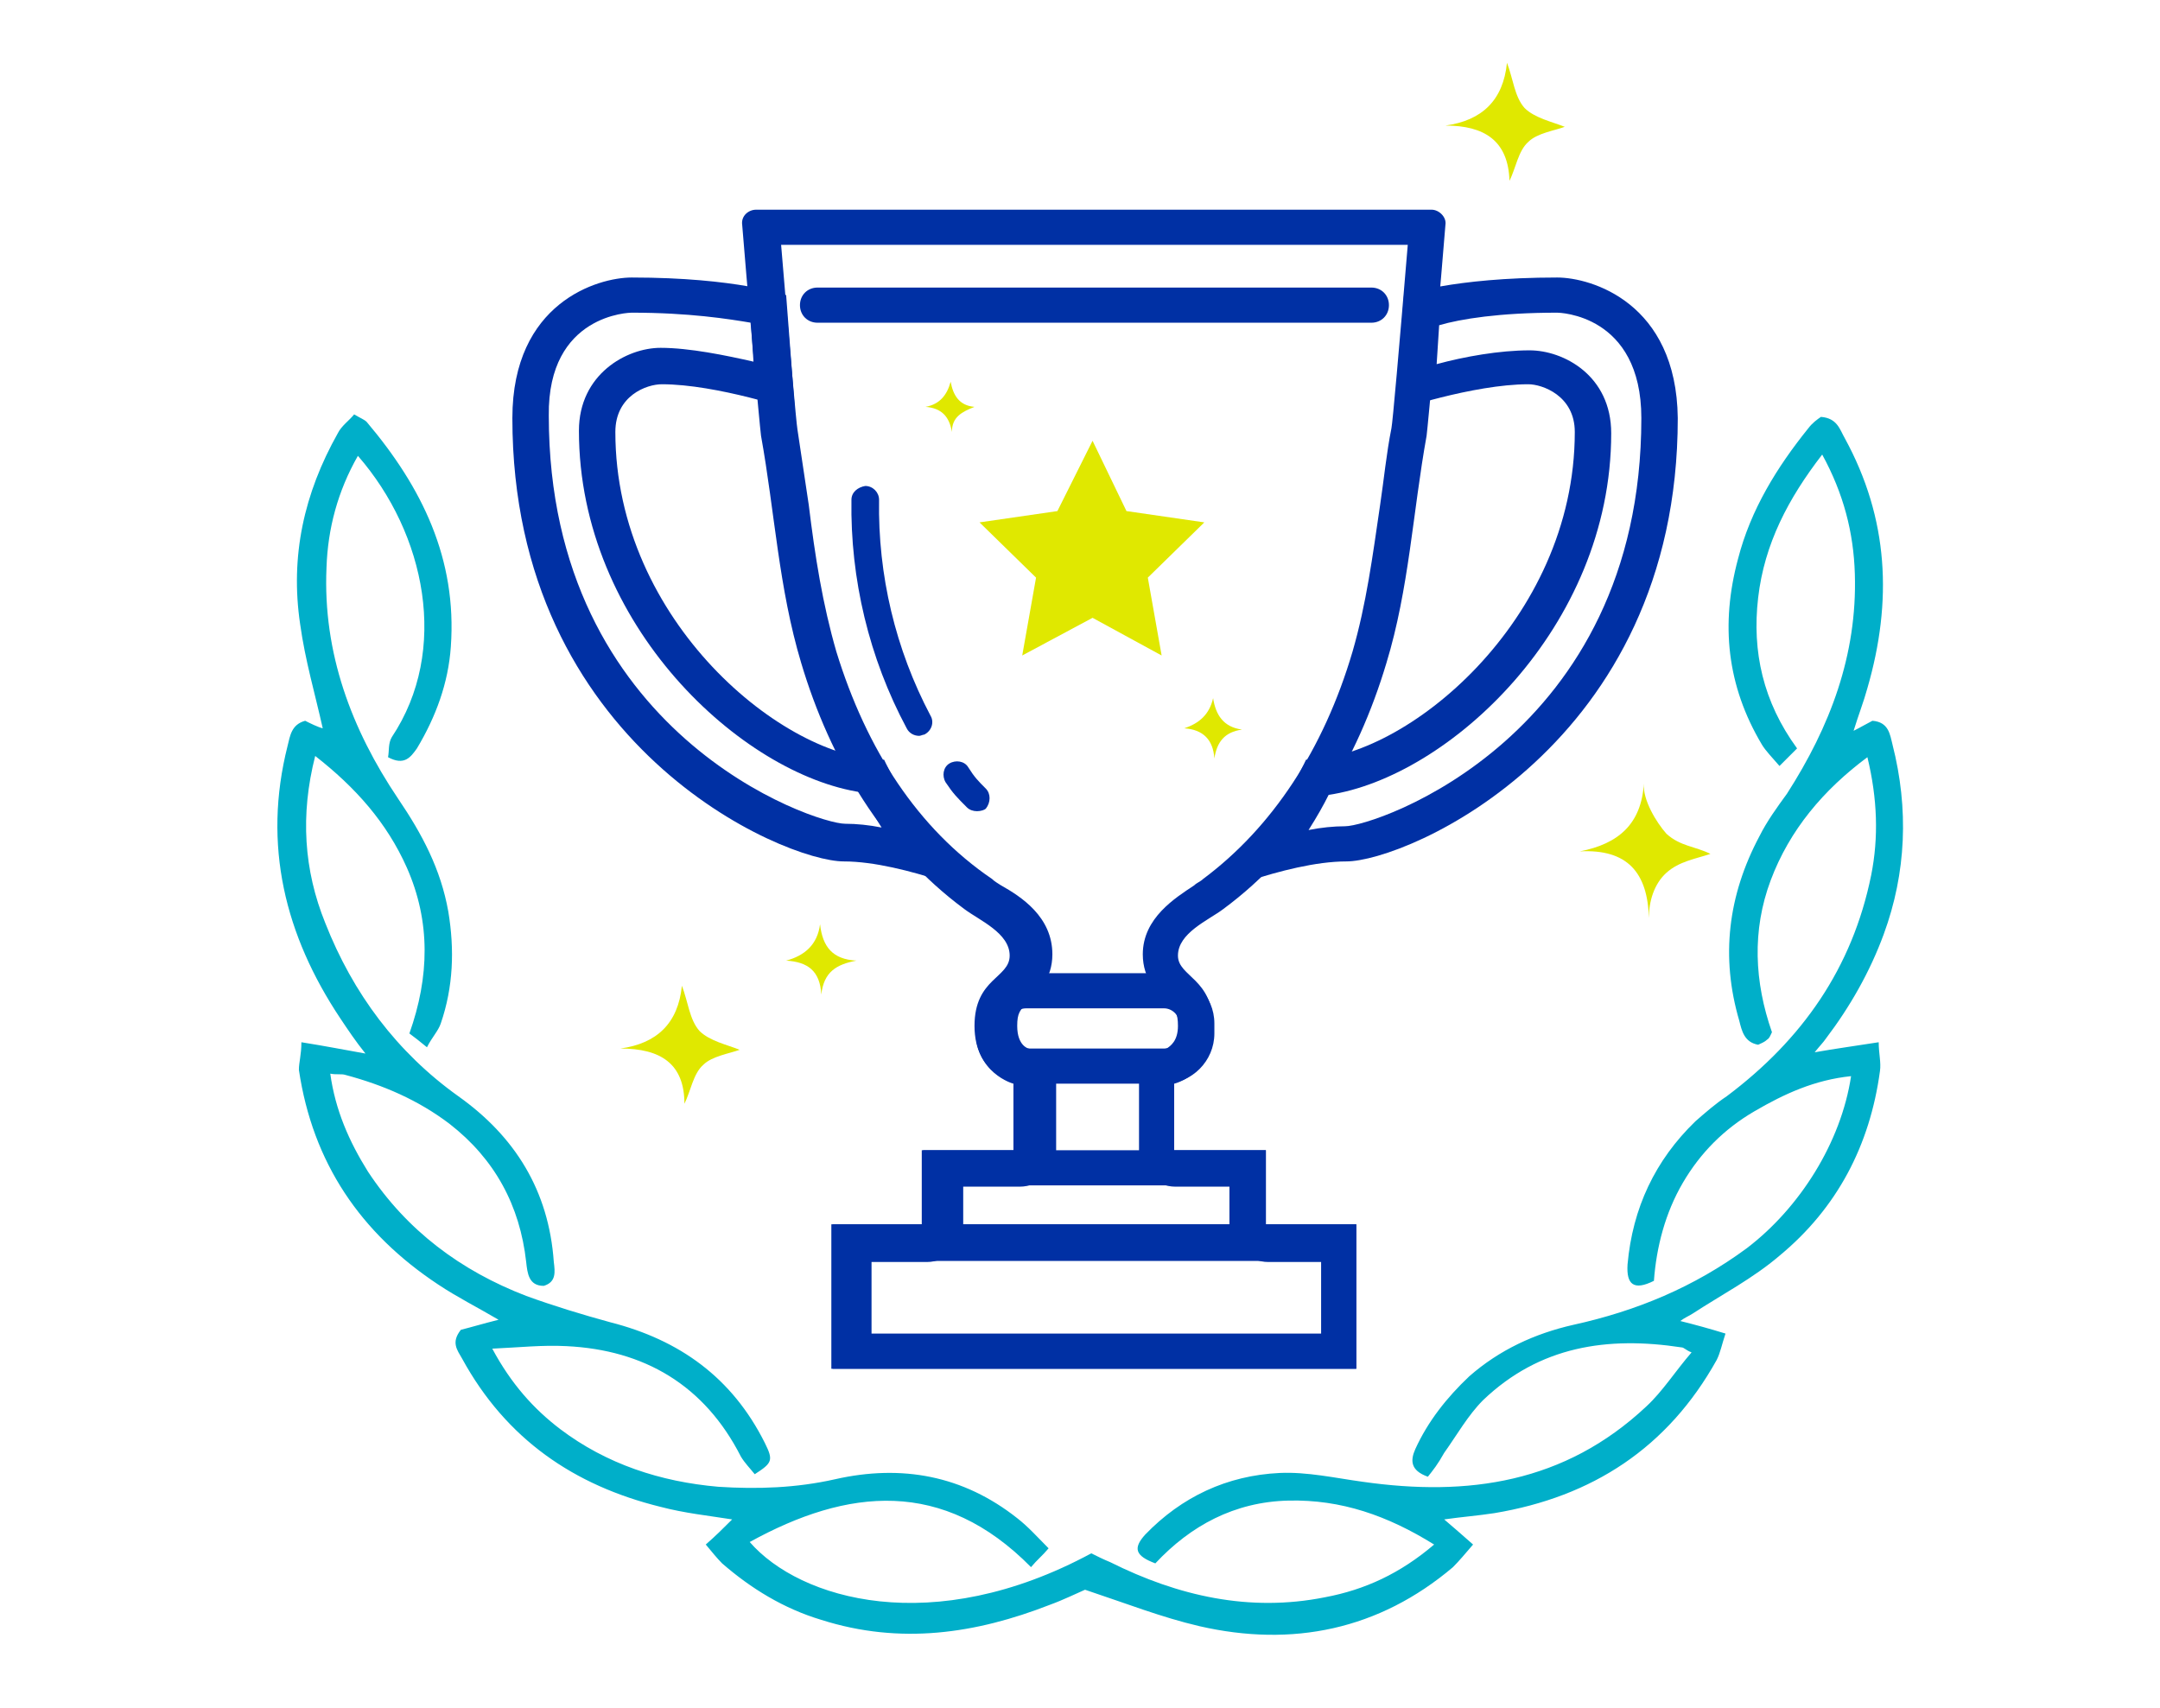
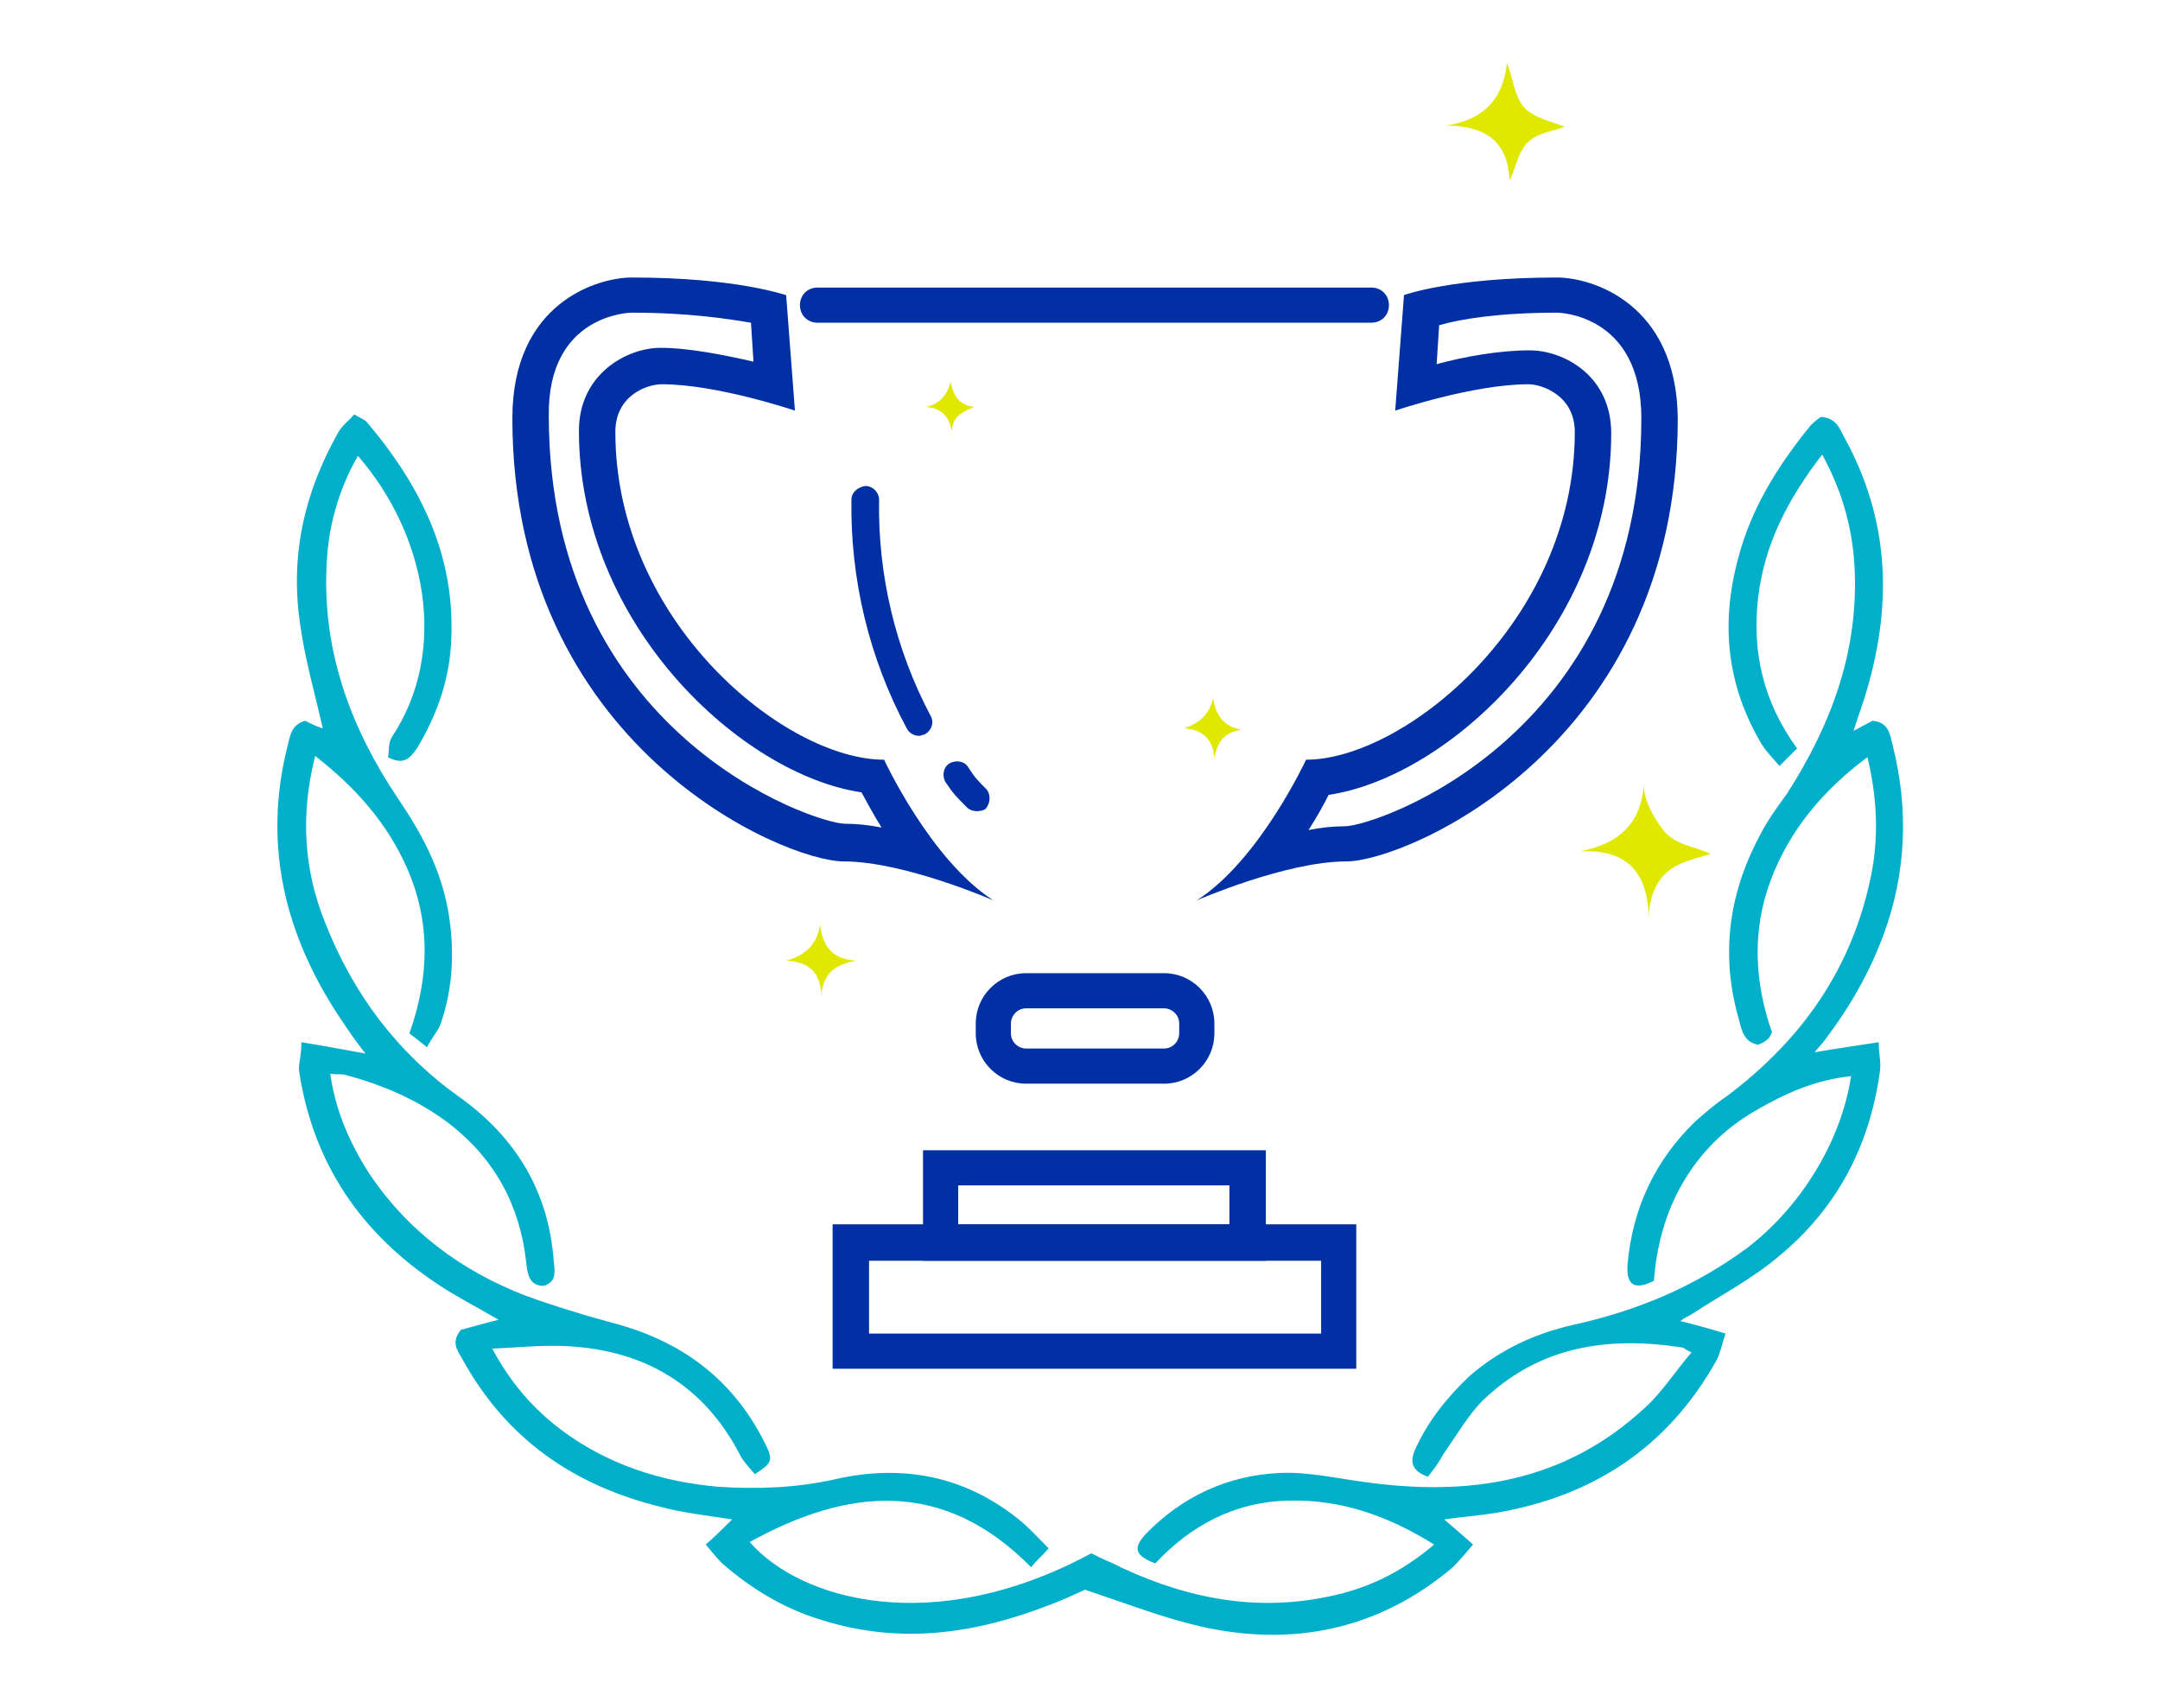
<svg xmlns="http://www.w3.org/2000/svg" version="1.1" x="0px" y="0px" viewBox="0 0 172 136" style="enable-background:new 0 0 172 136;" xml:space="preserve">
  <style type="text/css">
	.st0{display:none;}
	.st1{display:inline;}
	.st2{opacity:0.3;}
	.st3{fill:#252323;}
	.st4{fill:#B7B09B;}
	.st5{fill:#00AFC9;}
	.st6{fill:#E0E800;}
	.st7{fill:#0030A4;}
</style>
  <g id="Capa_1" class="st0">
    <g class="st1">
      <g class="st2">
        <path class="st3" d="M111.7,34.8v-4.2c0-14.9-12.2-27.6-27.1-27.3C70.1,3.6,58.4,15.4,58.4,30v4.3c0,3.1,2.6,5.6,5.7,5.5     c4-0.1,9.5-0.7,14.9-2.5c5-1.7,9.4-5.3,13.4-9c1-1,2.7-0.6,3.2,0.7c1.2,3.3,4.1,8.1,10.7,9.9C109,39.7,111.7,37.7,111.7,34.8z" />
      </g>
      <g>
        <path class="st3" d="M85,67.7c-11.6,0-21-9.4-21-21v-6.9c0-0.9,0.7-1.6,1.6-1.6s1.6,0.7,1.6,1.6v6.9c0,9.9,8,17.9,17.9,17.9     s17.9-8,17.9-17.9v-6.9c0-0.9,0.7-1.6,1.6-1.6s1.6,0.7,1.6,1.6v6.9C106.1,58.3,96.6,67.7,85,67.7z" />
      </g>
      <g>
        <path class="st3" d="M63.9,41.3c-1.9,0-3.6-0.7-4.9-2c-1.4-1.3-2.1-3.1-2.1-5.1V30C56.8,14.7,69.3,2,84.5,1.8     c7.4-0.1,14.5,2.7,20,8.1c5.6,5.5,8.8,13.1,8.8,20.8v4.2c0,1.8-0.8,3.5-2.3,4.6s-3.3,1.5-5.1,1c-7.4-2-10.5-7.7-11.7-10.9     c-0.1-0.2-0.2-0.2-0.3-0.3c-0.1,0-0.2,0-0.4,0.1c-3.2,3.1-8.2,7.3-13.9,9.3c-5.7,1.9-11.5,2.5-15.4,2.6     C64.1,41.3,64,41.3,63.9,41.3z M85,4.9c-0.2,0-0.3,0-0.5,0C71,5.2,60,16.4,60,30v4.3c0,1.1,0.4,2.1,1.2,2.8s1.8,1.1,2.9,1.1     c3.7-0.1,9.1-0.6,14.4-2.4c5.2-1.8,9.8-5.8,12.8-8.6c0.9-0.8,2.1-1.2,3.3-0.9c1.2,0.3,2.1,1.1,2.5,2.2c1.2,3.2,3.8,7.4,9.6,8.9     c0.8,0.2,1.7,0.1,2.4-0.5c0.7-0.5,1-1.3,1-2.1v-4.2c0-6.9-2.9-13.7-7.8-18.6C97.5,7.4,91.4,4.9,85,4.9z" />
      </g>
      <g>
        <path class="st3" d="M105.2,49.7c-0.9,0-1.6-0.7-1.6-1.6c0-0.9,0.7-1.6,1.6-1.6c1.5,0,2.7-1.2,2.7-2.7s-1.2-2.7-2.7-2.7     c-0.9,0-1.6-0.7-1.6-1.6c0-0.9,0.7-1.6,1.6-1.6c3.3,0,5.9,2.6,5.9,5.9C111.1,47.1,108.4,49.7,105.2,49.7z" />
      </g>
      <g>
        <path class="st3" d="M65,50c-3.3,0-5.9-2.6-5.9-5.9c0-3.3,2.6-5.9,5.9-5.9c0.9,0,1.6,0.7,1.6,1.6c0,0.9-0.7,1.6-1.6,1.6     c-1.5,0-2.7,1.2-2.7,2.7s1.2,2.7,2.7,2.7c0.9,0,1.6,0.7,1.6,1.6C66.5,49.3,65.8,50,65,50z" />
      </g>
      <g>
        <path class="st3" d="M75.7,74.6c-0.9,0-1.6-0.7-1.6-1.6v-9.2c0-0.9,0.7-1.6,1.6-1.6s1.6,0.7,1.6,1.6V73     C77.3,73.9,76.6,74.6,75.7,74.6z" />
      </g>
      <g>
        <path class="st3" d="M96.4,74.6c-0.9,0-1.6-0.7-1.6-1.6v-9.2c0-0.9,0.7-1.6,1.6-1.6s1.6,0.7,1.6,1.6V73     C97.9,73.9,97.2,74.6,96.4,74.6z" />
      </g>
      <g>
        <path class="st4" d="M135,121.5c-0.9,0-1.6-0.7-1.6-1.6v-11.5c0-9.6-5.3-18.5-13.7-23l-20.3-9.9c-1-0.5-2.1-0.2-2.8,0.6l-4.3,5.3     c-1.4,1.7-3.5,2.7-5.7,2.8c-2.2,0.1-4.4-0.8-5.9-2.3L74,75.1c-0.8-0.9-2.2-1.1-3.2-0.5L50.7,85.9C43.1,90.7,38.5,99,38.5,108v12     c0,0.9-0.7,1.6-1.6,1.6s-1.6-0.7-1.6-1.6v-11.9c0-10.2,5.1-19.4,13.7-24.9l20.2-11.4c2.3-1.3,5.2-0.9,7,1l6.7,6.9     c0.9,0.9,2.2,1.4,3.5,1.4c1.3-0.1,2.5-0.7,3.4-1.7l4.3-5.3c1.6-2,4.3-2.6,6.6-1.4l20.4,9.9c9.5,5.2,15.4,15.1,15.4,25.9V120     C136.6,120.8,135.9,121.5,135,121.5z" />
      </g>
      <g>
-         <path class="st4" d="M73.8,91.3c-0.4,0-0.8,0-1.2-0.1c-1.7-0.3-3.1-1.3-4-2.7l-5.9-9.1c-0.5-0.7-0.3-1.7,0.5-2.2     c0.7-0.5,1.7-0.3,2.2,0.5l5.9,9.1c0.5,0.7,1.2,1.2,2,1.3c0.8,0.2,1.6,0,2.3-0.5l6.5-4.6c2.8-2.4,6.8-2.5,9.5,0l5.7,4.2     c0.7,0.5,1.6,0.7,2.5,0.5s1.6-0.8,2-1.6l4.3-8.3c0.4-0.8,1.3-1.1,2.1-0.7c0.8,0.4,1.1,1.4,0.7,2.1l-4.3,8.3     c-0.8,1.6-2.3,2.8-4.1,3.2c-1.8,0.4-3.6,0-5.1-1.1l-5.7-4.3l-0.1-0.1c-1.5-1.4-3.7-1.4-5.4,0.1L77.6,90     C76.4,90.9,75.1,91.3,73.8,91.3z" />
-       </g>
+         </g>
      <g>
        <path class="st4" d="M87.3,99.9c-1.3,0-2.7-0.5-3.7-1.5l-7.7-8.8c-0.3-0.3-0.4-0.8-0.4-1.2c0-0.4,0.3-0.8,0.6-1.1l6.2-4.6     c0.7-0.5,1.7-0.4,2.2,0.3c0.5,0.7,0.4,1.7-0.3,2.2l-4.8,3.6l6.5,7.4c0.8,0.8,2.2,0.7,3.1-0.1l7.1-8.2c0.6-0.7,1.6-0.7,2.2-0.2     c0.7,0.6,0.7,1.6,0.2,2.2l-7.2,8.3C90.1,99.4,88.7,99.9,87.3,99.9z" />
      </g>
      <g>
        <path class="st4" d="M87.2,134.2c-1.4,0-2.7-0.5-3.8-1.4l-5.4-4.6c-1.7-1.4-2.4-3.6-1.9-5.8l5.5-25.9c0.2-0.9,1-1.4,1.9-1.2     c0.9,0.2,1.4,1,1.2,1.9l-5.5,25.9c-0.2,1,0.1,2,0.9,2.7l5.4,4.6c1,0.9,2.6,0.9,3.6-0.1l5.6-5.1c0.7-0.7,1.1-1.7,0.8-2.7     l-5.7-25.4c-0.2-0.8,0.3-1.7,1.2-1.9c0.8-0.2,1.7,0.3,1.9,1.2l5.7,25.4c0.5,2.1-0.2,4.3-1.8,5.7l-5.6,5.1     C90.1,133.7,88.7,134.2,87.2,134.2z" />
      </g>
      <g class="st2">
        <path class="st4" d="M97.2,89L90,97.3c-1.5,1.5-3.9,1.5-5.4,0.1L77,88.6l6.2-4.6l6.5-0.5L97.2,89z" />
      </g>
      <g class="st2">
        <path class="st4" d="M83.1,96.9l-5.5,25.9c-0.4,1.6,0.2,3.2,1.4,4.2l5.4,4.6c1.6,1.4,4.1,1.4,5.7-0.1l5.6-5.1     c1.2-1.1,1.7-2.7,1.3-4.2l-5.7-25.4" />
      </g>
      <g>
        <path class="st4" d="M55.9,121.5c-0.9,0-1.6-0.7-1.6-1.6v-18.3c0-0.9,0.7-1.6,1.6-1.6s1.6,0.7,1.6,1.6V120     C57.4,120.8,56.7,121.5,55.9,121.5z" />
      </g>
      <g>
        <path class="st4" d="M118.6,121.5c-0.9,0-1.6-0.7-1.6-1.6v-19.5c0-0.9,0.7-1.6,1.6-1.6s1.6,0.7,1.6,1.6V120     C120.2,120.8,119.5,121.5,118.6,121.5z" />
      </g>
    </g>
  </g>
  <g id="Capa_2">
    <g>
      <g>
        <g>
          <g>
            <g>
              <g>
                <path class="st5" d="M113.7,117.6c-1.4-0.5-1.4-1.3-1-2.2c1-2.2,2.5-4.1,4.3-5.8c2.4-2.1,5.2-3.4,8.3-4.1         c5-1.1,9.6-3,13.8-6.1c4.2-3.2,7.5-8.4,8.3-13.7c-2.9,0.3-5.3,1.4-7.7,2.8c-2.4,1.4-4.3,3.3-5.7,5.7         c-1.4,2.4-2.1,5.1-2.3,7.8c-1.6,0.8-2.2,0.3-2.1-1.3c0.4-4.5,2.2-8.3,5.4-11.4c0.8-0.7,1.6-1.4,2.5-2         c6-4.5,10-10.2,11.5-17.6c0.6-3,0.5-6.1-0.3-9.4c-3.5,2.6-6.2,5.8-7.7,9.8c-1.5,4-1.3,8.1,0.1,12.1c-0.1,0.2-0.2,0.5-0.4,0.6         c-0.2,0.2-0.5,0.3-0.7,0.4c-1.1-0.2-1.3-1.1-1.5-1.9c-1.5-5.1-0.9-10,1.6-14.7c0.6-1.2,1.4-2.3,2.2-3.4         c3.4-5.3,5.6-11,5.4-17.5c-0.1-3.3-0.9-6.4-2.6-9.5c-2.7,3.5-4.6,7.1-5.1,11.4c-0.5,4.3,0.4,8.3,3.1,12         c-0.5,0.5-0.8,0.8-1.4,1.4c-0.6-0.7-1.1-1.2-1.4-1.7c-2.8-4.7-3.3-9.6-1.9-14.8c1-3.9,3.1-7.3,5.6-10.4         c0.3-0.4,0.7-0.7,1-0.9c1.3,0.1,1.5,1,1.9,1.7c3.5,6.4,3.8,13,1.8,19.9c-0.3,1.1-0.7,2.1-1.1,3.4c0.6-0.3,1.1-0.6,1.5-0.8         c1.3,0.1,1.4,1.1,1.6,1.9c1.3,5.1,1.1,10.2-0.7,15.1c-1.1,3-2.7,5.8-4.6,8.3c-0.2,0.3-0.5,0.6-0.9,1.1         c1.7-0.3,3.2-0.5,5.1-0.8c0,0.9,0.2,1.6,0.1,2.3c-0.8,5.9-3.4,10.9-8,14.7c-2.1,1.8-4.6,3.1-6.9,4.6c-0.3,0.2-0.6,0.3-1,0.6         c1.2,0.3,2.3,0.6,3.6,1c-0.3,0.9-0.4,1.5-0.7,2.1c-3.9,7-9.9,10.9-17.7,12.2c-1.3,0.2-2.6,0.3-4,0.5c0.7,0.6,1.4,1.2,2.3,2         c-0.6,0.7-1.1,1.3-1.6,1.8c-5.9,5-12.8,6.4-20.2,4.7c-3-0.7-5.8-1.8-9.1-2.9c-0.7,0.3-1.7,0.8-2.8,1.2         c-5.9,2.3-11.9,3.2-18.2,1.2c-3-0.9-5.6-2.5-7.9-4.5c-0.4-0.4-0.8-0.9-1.3-1.5c0.8-0.7,1.4-1.3,2.1-2c-1.9-0.3-3.8-0.5-5.7-1         c-6.9-1.7-12.3-5.4-15.8-11.8c-0.4-0.7-0.9-1.3-0.1-2.3c0.8-0.2,1.8-0.5,3-0.8c-1.7-1-3.3-1.8-4.8-2.8         c-6.2-4.1-10-9.7-11.1-17.1C23.8,84.6,24,84,24,83c1.9,0.3,3.4,0.6,5.1,0.9c-0.8-1-1.4-1.9-2-2.8c-4.4-6.6-6.2-13.8-4.2-21.7         c0.2-0.8,0.3-1.7,1.4-2c0.4,0.2,1,0.5,1.4,0.6c-0.6-2.7-1.4-5.4-1.8-8.3c-0.8-5.4,0.3-10.4,3-15.2c0.3-0.6,0.9-1,1.3-1.5         c0.5,0.3,0.8,0.4,1,0.6c4.4,5.2,7.2,10.9,6.7,17.9c-0.2,2.9-1.2,5.6-2.7,8.1c-0.5,0.7-1,1.4-2.3,0.7c0.1-0.5,0-1.1,0.3-1.6         c4.6-6.9,2.7-16.2-2.7-22.4c-1.6,2.8-2.4,5.8-2.5,8.9c-0.3,6.8,2,12.9,5.7,18.4c1.9,2.8,3.4,5.6,4,9c0.5,3,0.4,6-0.6,8.9         c-0.2,0.6-0.7,1.1-1.1,1.9c-0.6-0.5-1-0.8-1.4-1.1c1.6-4.5,1.7-8.9-0.2-13.2c-1.6-3.6-4.1-6.4-7.3-8.9         c-1.2,4.7-0.9,9.1,0.8,13.3c2.2,5.6,5.7,10.3,10.6,13.8c4.5,3.2,7.2,7.5,7.6,13.2c0.1,0.8,0.2,1.6-0.8,1.9         c-1.2,0-1.3-1-1.4-1.9c-0.5-4.5-2.5-8.2-6.1-11c-2.5-1.9-5.3-3.1-8.3-3.9c-0.3-0.1-0.7,0-1.2-0.1c0.4,2.9,1.5,5.4,3,7.8         c3.1,4.7,7.4,7.9,12.6,9.9c2.2,0.8,4.5,1.5,6.7,2.1c5.5,1.4,9.7,4.4,12.3,9.6c0.7,1.4,0.6,1.6-0.8,2.5         c-0.4-0.5-0.8-0.9-1.1-1.4c-2.9-5.7-7.7-8.5-13.9-8.8c-1.9-0.1-3.7,0.1-5.9,0.2c1.5,2.8,3.3,4.8,5.4,6.4         c3.7,2.8,8,4.2,12.6,4.6c3.1,0.2,6.2,0.1,9.3-0.6c5.3-1.2,10.2-0.3,14.5,3.1c0.9,0.7,1.6,1.5,2.5,2.4         c-0.5,0.6-0.9,0.9-1.4,1.5c-7-7.1-14.6-6.3-22.4-2c4,4.6,14.6,7.7,27.2,0.9c0.4,0.2,1,0.5,1.5,0.7c5.4,2.7,11.1,4,17.1,2.8         c3.2-0.6,6-1.9,8.7-4.2c-3.7-2.3-7.4-3.6-11.6-3.5c-4.3,0.1-7.8,2-10.6,5c-1.6-0.6-1.8-1.2-0.8-2.3c2.9-3,6.5-4.7,10.7-4.9         c2.2-0.1,4.4,0.4,6.6,0.7c8.4,1.2,16.1,0.1,22.6-6c1.3-1.2,2.3-2.8,3.6-4.3c-0.5-0.2-0.6-0.4-0.8-0.4         c-5.9-0.9-11.3-0.1-15.8,4.2c-1.2,1.2-2.1,2.8-3.1,4.2C114.5,116.6,114.1,117.1,113.7,117.6z" />
              </g>
            </g>
          </g>
        </g>
      </g>
      <g>
        <g>
          <g>
            <g>
              <g>
                <path class="st6" d="M65.3,73.6c0.2,1.8,1,2.8,2.9,2.9c-1.6,0.3-2.6,0.9-2.8,2.7c-0.1-1.9-1.1-2.6-2.8-2.7         C64.1,76.1,65.1,75.2,65.3,73.6z" />
              </g>
              <g>
                <path class="st6" d="M75.7,30.4c0.2,1.1,0.7,1.9,1.9,2c-1,0.4-1.8,0.8-1.8,2c-0.2-1.2-0.8-1.9-2.1-2         C74.8,32.2,75.4,31.5,75.7,30.4z" />
              </g>
            </g>
            <g>
              <g>
                <path class="st6" d="M98.9,58.1c-1.4,0.2-2,1-2.2,2.3c-0.1-1.5-0.9-2.3-2.4-2.4c1.2-0.4,2-1.1,2.3-2.4         C96.8,56.9,97.4,57.9,98.9,58.1z" />
              </g>
            </g>
            <g>
              <g>
-                 <path class="st6" d="M49.4,83.5c2.9-0.4,4.6-2,4.9-5c0.5,1.3,0.6,2.7,1.4,3.6c0.8,0.8,2.2,1.1,3.2,1.5         c-0.8,0.3-2.2,0.5-2.9,1.2c-0.8,0.7-1,2.1-1.5,3.1C54.5,84.7,52.6,83.5,49.4,83.5z" />
-               </g>
+                 </g>
            </g>
            <g>
              <g>
                <path class="st6" d="M115.1,10c2.9-0.4,4.6-2,4.9-5c0.5,1.3,0.6,2.7,1.4,3.6c0.8,0.8,2.2,1.1,3.2,1.5         c-0.8,0.3-2.2,0.5-2.9,1.2c-0.8,0.7-1,2.1-1.5,3.1C120.1,11.2,118.2,10,115.1,10z" />
              </g>
            </g>
            <g>
              <g>
                <g>
                  <path class="st6" d="M136.2,68c-1.2,0.4-2.5,0.6-3.5,1.5c-1,0.9-1.4,2.3-1.4,3.6c-0.1-3.6-1.7-5.5-5.5-5.3          c3.1-0.6,4.9-2.2,5.1-5.4c-0.1,1.3,1,3.1,1.8,4C133.8,67.4,135,67.4,136.2,68z" />
                </g>
              </g>
            </g>
          </g>
          <g>
            <g>
              <g>
-                 <path class="st7" d="M94.9,19.5l13.4,0h3.8c-0.7,8.4-1.2,14.1-1.3,14.6c-0.4,2-0.6,4.1-0.9,6.1c-0.6,4.1-1.1,7.9-2.2,11.7         c-2.3,7.8-6.4,14-11.9,18.1c-0.2,0.2-0.5,0.3-0.7,0.5c-1.5,1-4.1,2.6-4.1,5.5c0,2,1.2,3.1,1.9,3.8c0.7,0.6,0.9,0.9,0.9,1.9         c0,1.2-0.6,1.6-0.9,1.8c-1.4,0.2-2.2,1.4-2.2,2.8v5.3c0,1.6,1.3,2.9,2.9,2.9h4.5v3.1c0,1.6,1.3,2.9,2.9,2.9h4.4v5.8h-36v-5.8         h4.4c1.6,0,2.9-1.3,2.9-2.9v-3.1h4.5c1.6,0,2.9-1.3,2.9-2.9v-5.3c0-1.3-0.9-2.5-2.2-2.8c0,0-0.9-0.2-0.9-1.8         c0-1,0.2-1.3,0.9-1.9c0.7-0.7,1.9-1.8,1.9-3.8c0-3-2.5-4.6-4.1-5.5c-0.3-0.2-0.5-0.3-0.7-0.5C73.1,66,69,59.7,66.6,51.9         c-1.1-3.8-1.7-7.6-2.2-11.7c-0.3-2-0.6-4-0.9-6c-0.1-0.6-0.6-6.3-1.3-14.7H66l12.1,0H94.9 M94.9,16.7c-10.1,0-21.8,0-29,0         c-2.5,0-4.5,0-5.7,0c-0.6,0-1.2,0.5-1.1,1.2c0.3,3.9,1.4,16.1,1.5,16.8c1.1,6.1,1.4,12.1,3.2,18.1c2.3,7.7,6.5,14.8,13,19.6         c1.2,0.9,3.6,1.9,3.6,3.7c0,1.8-2.8,1.8-2.8,5.6c0,3.8,3.1,4.6,3.1,4.6v5.3h-7.3v5.9h-7.2v10.9l0,0.6H108l0-0.6V97.5h-7.2         v-5.9h-7.3v-5.3c0,0,3.1-0.7,3.1-4.6c0-3.8-2.8-3.9-2.8-5.6c0-1.8,2.4-2.8,3.6-3.7c6.5-4.8,10.7-11.9,13-19.6         c1.8-5.9,2.1-12,3.2-18.1c0.1-0.7,1.2-12.9,1.5-16.8c0.1-0.6-0.5-1.2-1.1-1.2c-1.2,0-3.2,0-5.7,0         C104.7,16.7,100,16.7,94.9,16.7L94.9,16.7z" />
-               </g>
+                 </g>
              <g>
                <path class="st7" d="M124,24.9c0.1,0,6.7,0.1,6.7,8.4c0,25.4-21.2,32.5-23.6,32.5c-0.9,0-1.9,0.1-2.9,0.3         c0.7-1.1,1.2-2,1.6-2.8c9.5-1.4,22.5-13.3,22.5-28.8c0-4.6-3.8-6.6-6.5-6.6c-2.4,0-5.2,0.5-7.4,1.1l0.2-3.1         C116.3,25.4,119.4,24.9,124,24.9 M124,22.1c-8.4,0-12.2,1.4-12.2,1.4l-0.7,9.2c0,0,6.2-2.1,10.6-2.1c1.1,0,3.7,0.9,3.7,3.8         c0,15.1-13.6,26.1-21.4,26.1c0,0-3.7,8-8.7,11.2c0,0,7.1-3.1,11.9-3.1c4.8,0,26.4-9.2,26.4-35.3         C133.5,24.1,126.7,22.1,124,22.1L124,22.1z" />
              </g>
            </g>
            <g>
              <g>
                <path class="st7" d="M50.3,24.9c4.6,0,7.7,0.5,9.5,0.8l0.2,3.1c-2.2-0.5-5.1-1.1-7.4-1.1c-2.7,0-6.5,2.1-6.5,6.6         c0,15.5,13,27.4,22.5,28.8c0.4,0.7,0.9,1.7,1.6,2.8c-1-0.2-2-0.3-2.9-0.3c-2.4,0-23.6-7.1-23.6-32.5         C43.6,25,50.2,24.9,50.3,24.9 M50.3,22.1c-2.7,0-9.5,2-9.5,11.2c0,26.1,21.6,35.3,26.4,35.3s11.9,3.1,11.9,3.1         c-5-3.2-8.7-11.2-8.7-11.2c-7.9,0-21.4-11-21.4-26.1c0-2.9,2.5-3.8,3.7-3.8c4.4,0,10.6,2.1,10.6,2.1l-0.7-9.2         C62.5,23.5,58.7,22.1,50.3,22.1L50.3,22.1z" />
              </g>
            </g>
            <g>
              <g>
                <path class="st7" d="M105.2,100.4v5.8h-36v-5.8H105.2 M108,97.5H66.3V109H108V97.5L108,97.5z" />
              </g>
            </g>
            <g>
              <g>
                <path class="st7" d="M97.9,94.4v3.1H76.3v-3.1H97.9 M100.8,91.6H73.5v8.8h27.3V91.6L100.8,91.6z" />
              </g>
            </g>
            <g>
              <g>
                <path class="st7" d="M92.7,80.3c0.6,0,1.2,0.5,1.2,1.2v0.8c0,0.6-0.5,1.2-1.2,1.2h-11c-0.6,0-1.2-0.5-1.2-1.2v-0.8         c0-0.6,0.5-1.2,1.2-1.2H92.7 M92.7,77.5h-11c-2.2,0-4,1.8-4,4v0.8c0,2.2,1.8,4,4,4h11c2.2,0,4-1.8,4-4v-0.8         C96.7,79.3,94.9,77.5,92.7,77.5L92.7,77.5z" />
              </g>
            </g>
            <g>
              <path class="st7" d="M73.2,58.6c-0.4,0-0.8-0.2-1-0.6c-3-5.6-4.5-11.9-4.4-18.2c0-0.6,0.5-1,1.1-1.1c0.6,0,1.1,0.5,1.1,1.1        c-0.1,6,1.3,11.9,4.1,17.2c0.3,0.5,0.1,1.2-0.5,1.5C73.5,58.5,73.3,58.6,73.2,58.6z" />
            </g>
            <g>
              <path class="st7" d="M77.8,64.6c-0.3,0-0.6-0.1-0.8-0.3c-0.8-0.8-1.1-1.1-1.7-2c-0.3-0.5-0.2-1.2,0.3-1.5        c0.5-0.3,1.2-0.2,1.5,0.3c0.5,0.8,0.8,1.1,1.4,1.7c0.4,0.4,0.4,1.1,0,1.6C78.4,64.5,78.1,64.6,77.8,64.6z" />
            </g>
            <g>
              <path class="st7" d="M109.2,25.7H65.1c-0.8,0-1.4-0.6-1.4-1.4c0-0.8,0.6-1.4,1.4-1.4h44.1c0.8,0,1.4,0.6,1.4,1.4        C110.6,25.1,110,25.7,109.2,25.7z" />
            </g>
          </g>
-           <polygon class="st6" points="87,35.1 89.7,40.7 95.9,41.6 91.4,46 92.5,52.2 87,49.2 81.4,52.2 82.5,46 78,41.6 84.2,40.7           " />
        </g>
      </g>
    </g>
  </g>
</svg>